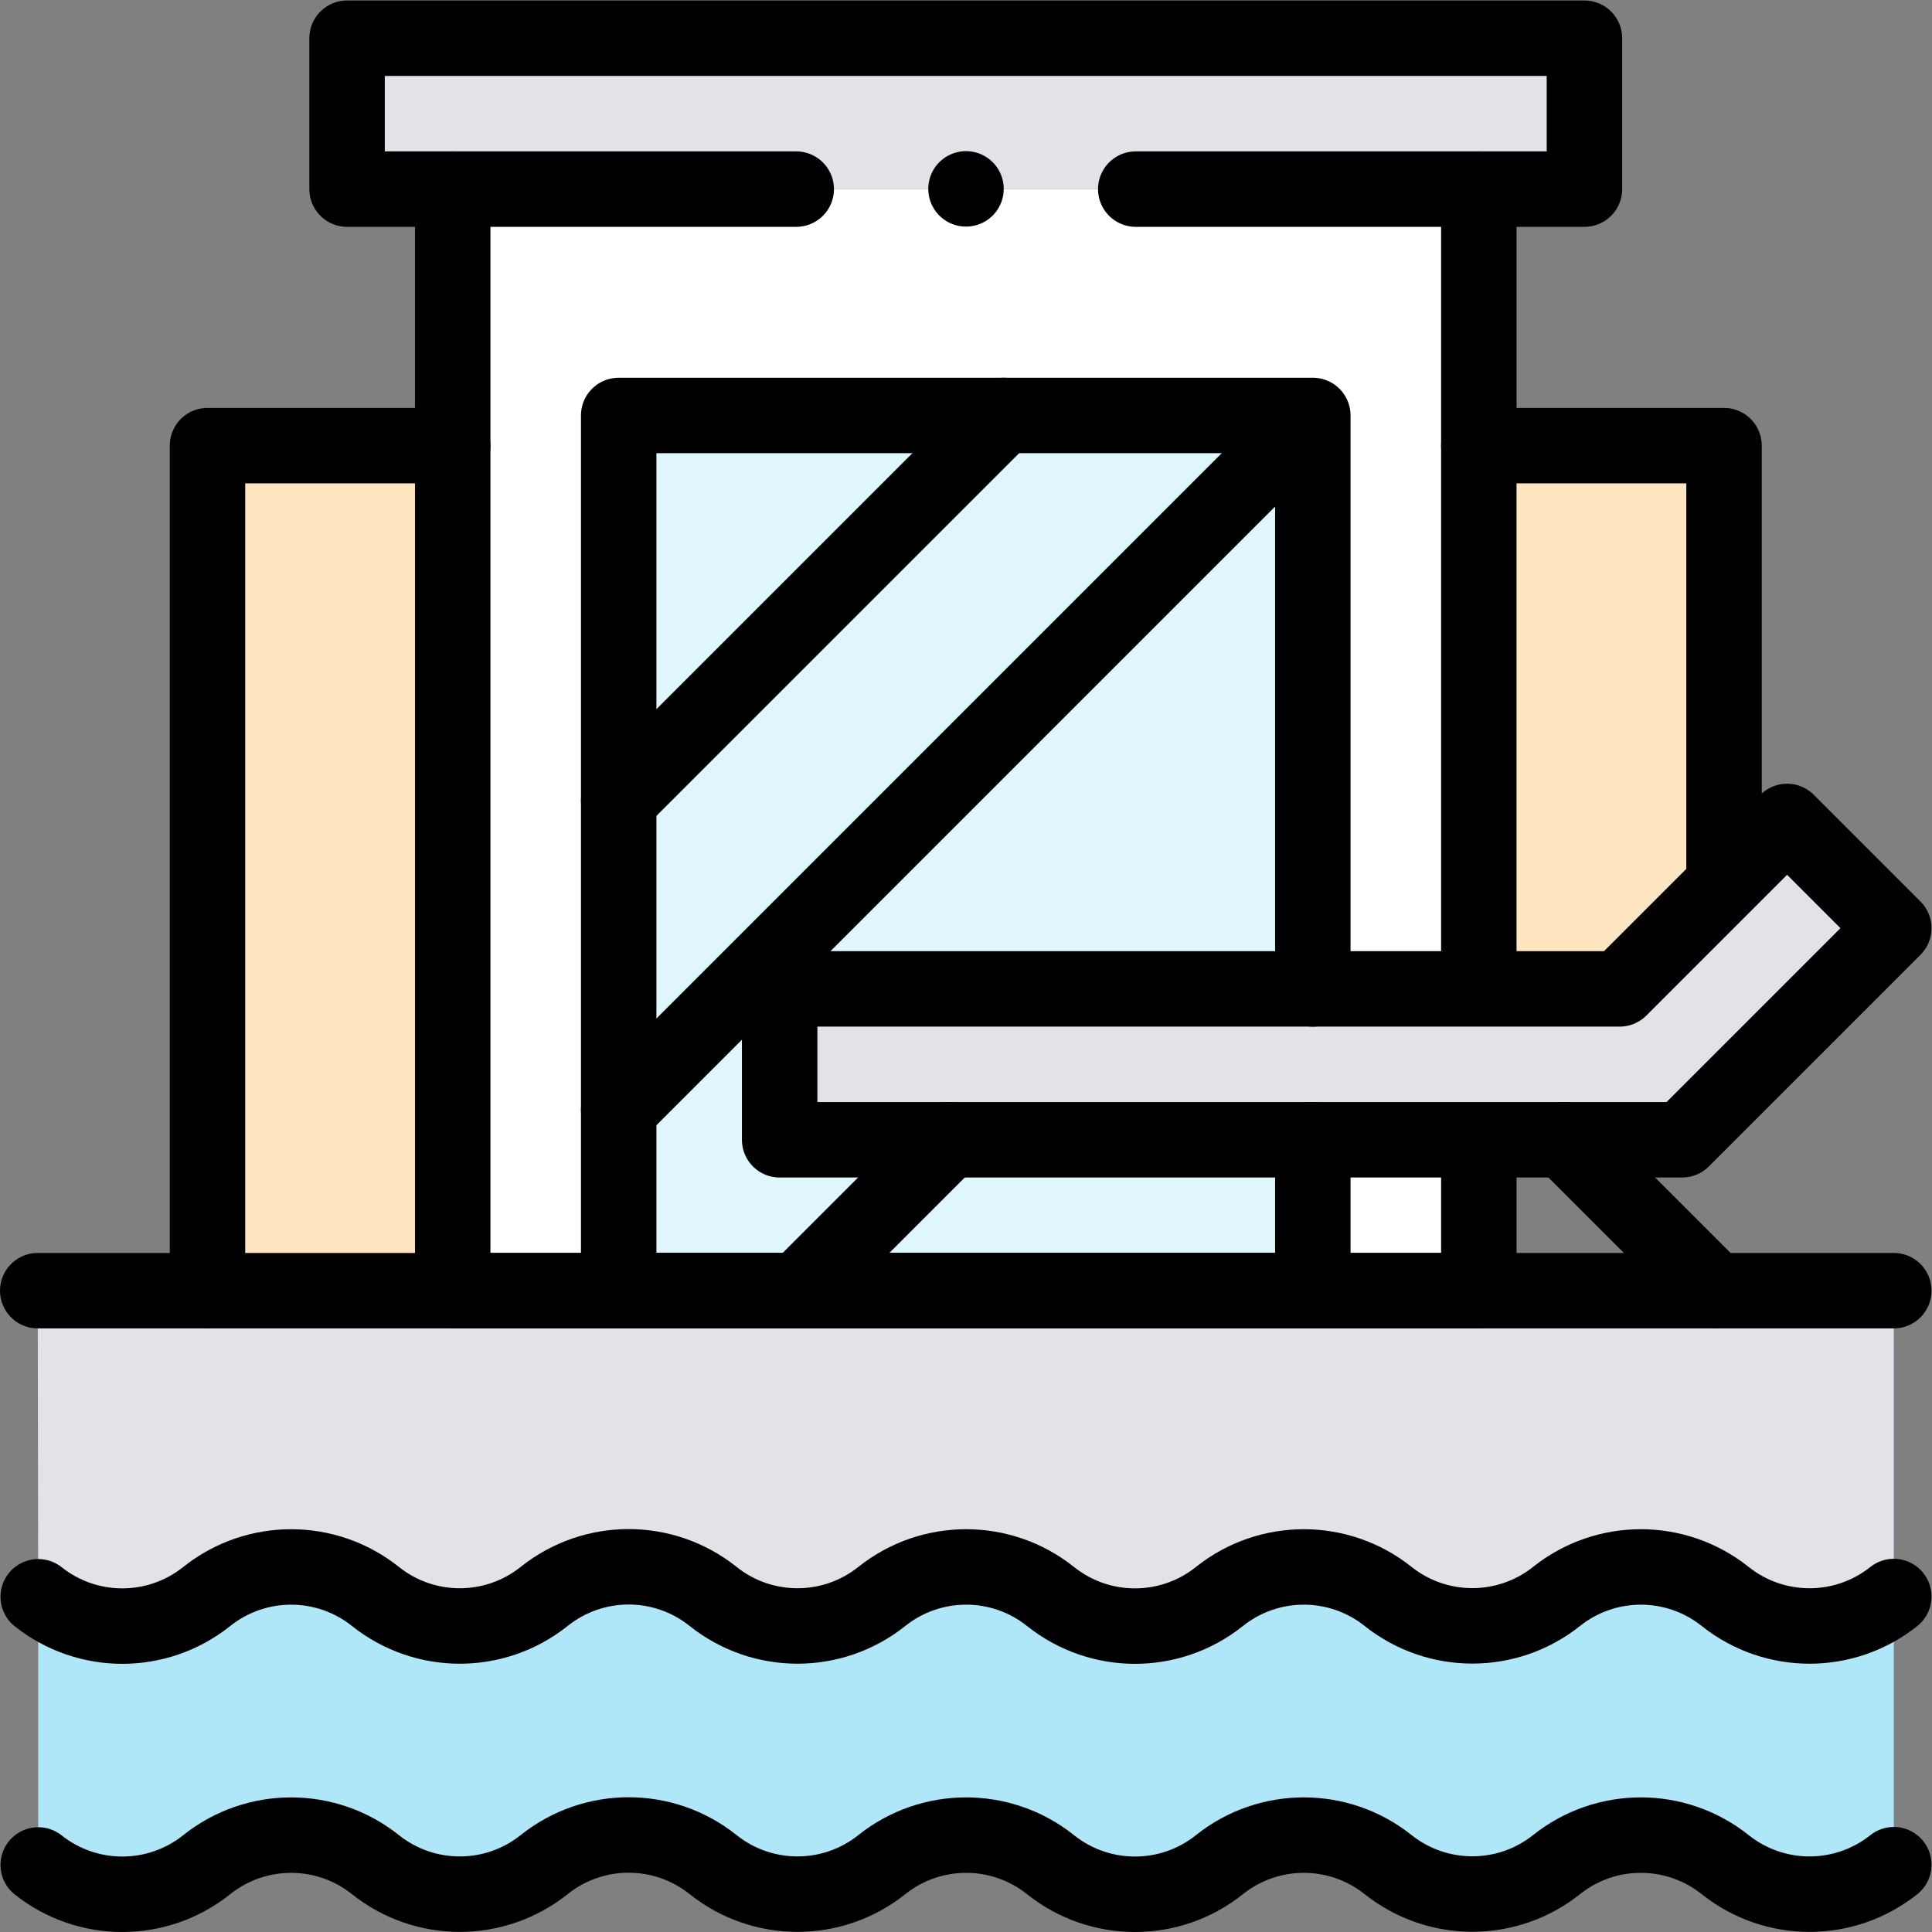
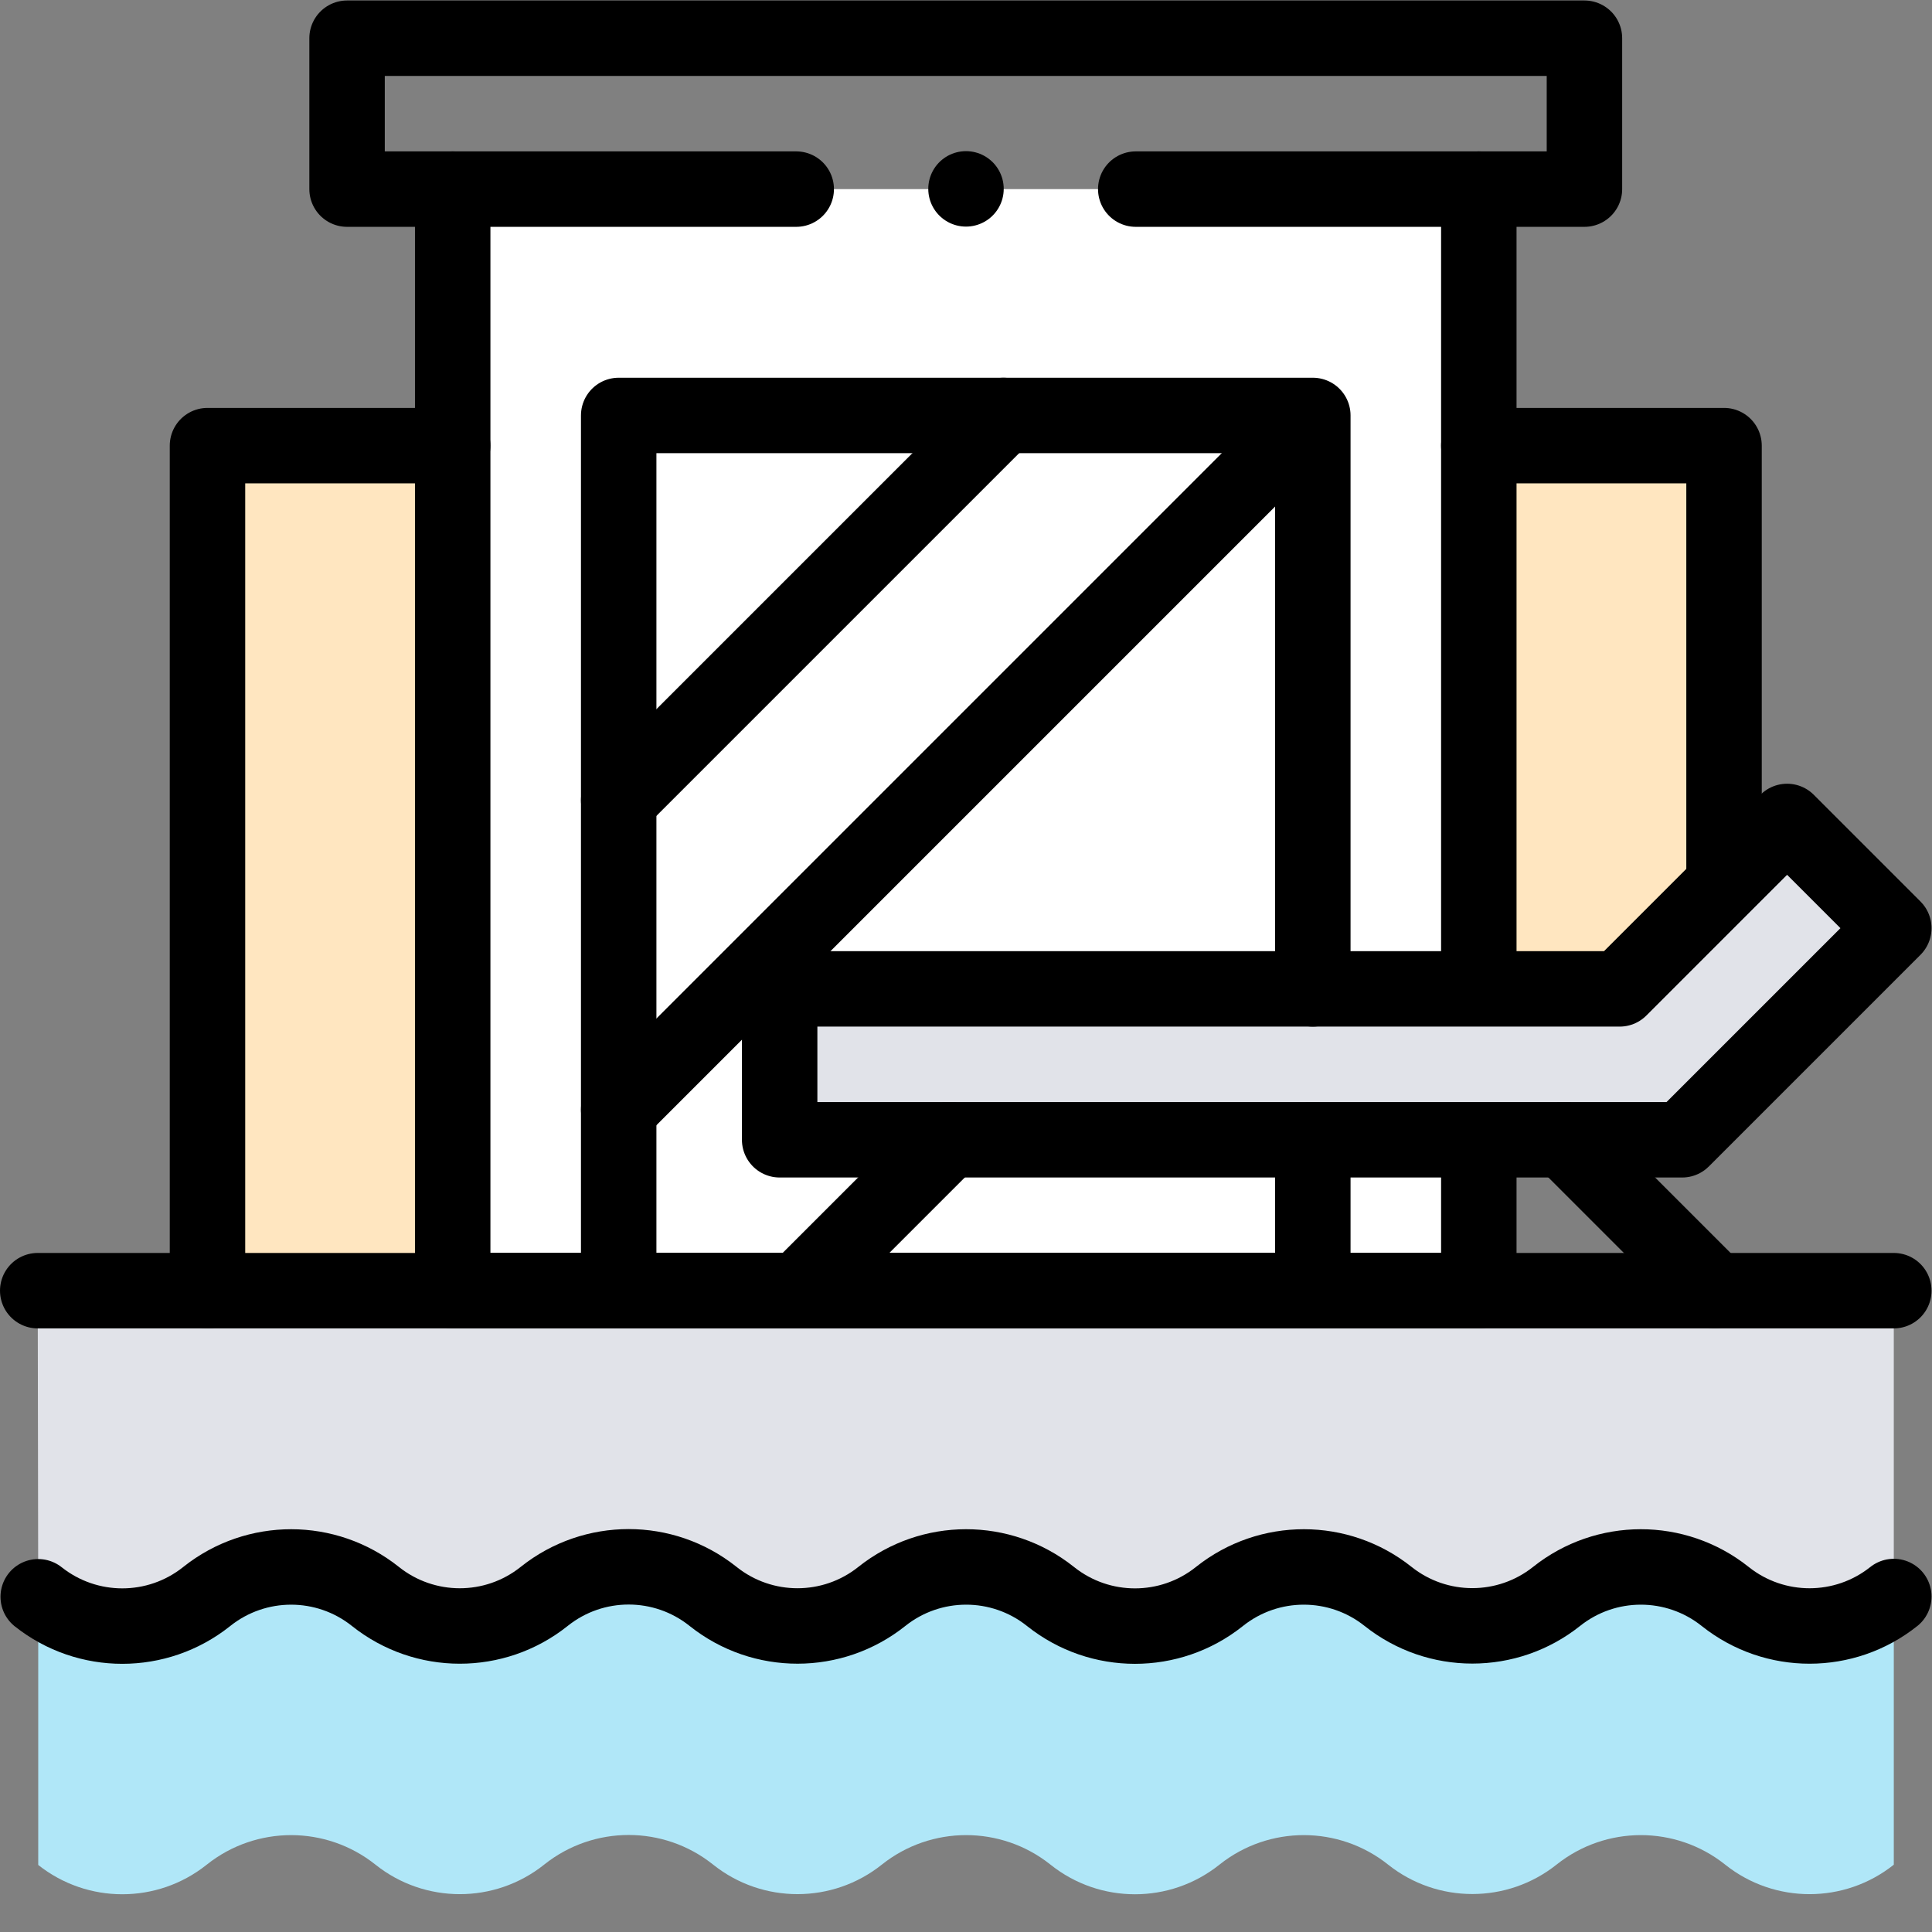
<svg xmlns="http://www.w3.org/2000/svg" version="1.1" id="svg4926" width="682.667" height="682.667" viewBox="0 0 682.667 682.667">
  <rect x="0" y="0" width="682.667" height="682.667" fill="#808080" stroke="none" />
  <defs id="defs4930">
    <clipPath clipPathUnits="userSpaceOnUse" id="clipPath4940">
      <path d="M 0,512 H 512 V 0 H 0 Z" id="path4938" />
    </clipPath>
  </defs>
  <g id="g4932" transform="matrix(1.333,0,0,-1.333,0,682.667)">
    <g id="g4934">
      <g id="g4936" clip-path="url(#clipPath4940)">
        <g id="g4942" transform="translate(502,17.84)">
          <path d="m 0,0 c -13.052,-10.396 -31.55,-10.413 -44.621,-0.041 l -0.143,0.114 C -57.835,10.445 -76.333,10.428 -89.385,0.032 v 0 c -13.07,-10.41 -31.599,-10.411 -44.67,-0.002 l -0.004,0.003 c -13.053,10.395 -31.551,10.411 -44.621,0.038 l -0.179,-0.142 c -13.052,-10.358 -31.52,-10.359 -44.572,-0.001 l -0.183,0.145 c -13.071,10.372 -31.569,10.355 -44.621,-0.041 l -0.037,-0.03 c -13.054,-10.396 -31.554,-10.412 -44.625,-0.037 l -0.176,0.139 c -13.055,10.362 -31.529,10.36 -44.582,-0.004 l -0.171,-0.136 c -13.071,-10.379 -31.576,-10.365 -44.632,0.035 l -0.037,0.029 c -13.052,10.398 -31.553,10.415 -44.624,0.041 l -0.174,-0.138 c -13.053,-10.359 -31.523,-10.358 -44.575,0.002 V 71.02 c 13.052,-10.36 31.522,-10.361 44.575,-10e-4 l 0.174,0.137 c 13.071,10.374 31.572,10.357 44.624,-0.04 l 0.037,-0.03 c 13.056,-10.399 31.561,-10.414 44.632,-0.035 l 0.171,0.136 c 13.053,10.365 31.527,10.366 44.582,0.004 l 0.176,-0.139 c 13.071,-10.375 31.571,-10.359 44.625,0.038 l 0.037,0.029 c 13.052,10.396 31.55,10.413 44.621,0.041 l 0.183,-0.145 c 13.052,-10.358 31.52,-10.357 44.572,0.001 l 0.179,0.142 c 13.07,10.373 31.568,10.358 44.621,-0.037 l 0.004,-0.003 c 13.071,-10.41 31.6,-10.409 44.67,0.001 v 0 c 13.052,10.396 31.55,10.413 44.621,0.041 l 0.143,-0.113 C -31.55,60.675 -13.052,60.692 0,71.087" style="fill:#b0e7f8;fill-opacity:1;fill-rule:nonzero;stroke:none" id="path4944" />
        </g>
        <g id="g4946" transform="translate(10,170)">
          <path d="m 0,0 h 492 v -81.073 c -13.052,-10.395 -31.55,-10.412 -44.621,-0.04 L 447.236,-81 c -13.071,10.372 -31.569,10.355 -44.621,-0.041 v 0 c -13.07,-10.41 -31.599,-10.411 -44.67,-0.001 l -0.004,0.003 c -13.053,10.395 -31.551,10.41 -44.621,0.038 l -0.179,-0.143 c -13.052,-10.358 -31.52,-10.358 -44.572,-10e-4 L 268.386,-81 c -13.071,10.372 -31.569,10.355 -44.621,-0.041 l -0.037,-0.029 c -13.054,-10.397 -31.554,-10.413 -44.625,-0.038 l -0.176,0.139 c -13.055,10.363 -31.529,10.361 -44.582,-0.004 l -0.171,-0.135 c -13.072,-10.38 -31.577,-10.365 -44.632,0.034 l -0.037,0.03 c -13.052,10.397 -31.553,10.414 -44.624,0.04 l -0.174,-0.137 C 31.654,-91.501 13.184,-91.5 0.132,-81.14" style="fill:#e1e3e9;fill-opacity:1;fill-rule:nonzero;stroke:none" id="path4948" />
        </g>
        <g id="g4950" transform="translate(392,170)">
          <path d="M 0,0 H -272 V 292 H 0 V 82.19" style="fill:#ffffff;fill-opacity:1;fill-rule:nonzero;stroke:none" id="path4952" />
        </g>
        <g id="g4954" transform="translate(392,394)">
          <path d="M 0,0 H 65 V -114.334 L 37.335,-144 H 0 Z" style="fill:#ffe6c0;fill-opacity:1;fill-rule:nonzero;stroke:none" id="path4956" />
        </g>
        <path d="M 120,170 H 55 v 224 h 65 z" style="fill:#ffe6c0;fill-opacity:1;fill-rule:nonzero;stroke:none" id="path4958" />
-         <path d="M 420,462 H 92 v 40 h 328 z" style="fill:#e1e3e9;fill-opacity:1;fill-rule:nonzero;stroke:none" id="path4960" />
        <g id="g4962" transform="translate(348,170)">
-           <path d="M 0,0 H -184 V 232 H 0 V 80" style="fill:#dff6fc;fill-opacity:1;fill-rule:nonzero;stroke:none" id="path4964" />
-         </g>
+           </g>
        <g id="g4966" transform="translate(10.132,88.86)">
          <path d="m 0,0 c 13.052,-10.36 31.522,-10.361 44.575,-0.001 l 0.174,0.137 C 57.82,10.51 76.321,10.493 89.373,0.096 l 0.037,-0.03 c 13.055,-10.399 31.56,-10.414 44.632,-0.034 l 0.171,0.135 c 13.053,10.365 31.527,10.367 44.582,0.004 l 0.176,-0.139 c 13.071,-10.375 31.571,-10.359 44.625,0.038 l 0.037,0.029 c 13.052,10.396 31.55,10.413 44.621,0.041 l 0.183,-0.145 c 13.052,-10.357 31.52,-10.357 44.572,0.001 l 0.179,0.142 c 13.07,10.373 31.568,10.358 44.621,-0.037 l 0.004,-0.003 c 13.071,-10.41 31.6,-10.409 44.67,0.001 v 0 c 13.052,10.396 31.55,10.413 44.621,0.041 l 0.143,-0.113 c 13.071,-10.372 31.569,-10.355 44.621,0.04" style="fill:none;stroke:#000000;stroke-width:20;stroke-linecap:round;stroke-linejoin:round;stroke-miterlimit:10;stroke-dasharray:none;stroke-opacity:1" id="path4968" />
        </g>
        <g id="g4970" transform="translate(10.132,17.773)">
-           <path d="m 0,0 c 13.052,-10.36 31.522,-10.361 44.575,-0.001 l 0.174,0.137 C 57.82,10.51 76.321,10.493 89.373,0.096 l 0.037,-0.03 c 13.055,-10.399 31.56,-10.414 44.632,-0.034 l 0.171,0.135 c 13.053,10.365 31.527,10.367 44.582,0.004 l 0.176,-0.139 c 13.071,-10.375 31.571,-10.359 44.625,0.038 l 0.037,0.029 c 13.052,10.396 31.55,10.413 44.621,0.041 l 0.183,-0.145 c 13.052,-10.357 31.52,-10.357 44.572,0.001 l 0.179,0.143 c 13.07,10.372 31.568,10.357 44.621,-0.038 l 0.004,-0.003 c 13.071,-10.41 31.6,-10.409 44.67,0.001 v 0 c 13.052,10.396 31.55,10.413 44.621,0.041 l 0.143,-0.113 c 13.071,-10.372 31.569,-10.355 44.621,0.04" style="fill:none;stroke:#000000;stroke-width:20;stroke-linecap:round;stroke-linejoin:round;stroke-miterlimit:10;stroke-dasharray:none;stroke-opacity:1" id="path4972" />
-         </g>
+           </g>
        <g id="g4974" transform="translate(10,170)">
          <path d="M 0,0 H 492" style="fill:none;stroke:#000000;stroke-width:20;stroke-linecap:round;stroke-linejoin:round;stroke-miterlimit:10;stroke-dasharray:none;stroke-opacity:1" id="path4976" />
        </g>
        <g id="g4978" transform="translate(445.903,210)">
          <path d="M 0,0 H -239.236 V 40 H -16.568 L 27.813,84.381 56.097,56.096 Z" style="fill:#e1e3e9;fill-opacity:1;fill-rule:nonzero;stroke:none" id="path4980" />
        </g>
        <g id="g4982" transform="translate(445.903,210)">
          <path d="M 0,0 H -239.236 V 40 H -16.568 L 27.813,84.381 56.097,56.096 Z" style="fill:none;stroke:#000000;stroke-width:20;stroke-linecap:round;stroke-linejoin:round;stroke-miterlimit:10;stroke-dasharray:none;stroke-opacity:1" id="path4984" />
        </g>
        <g id="g4986" transform="translate(414.596,210)">
          <path d="M 0,0 40,-40" style="fill:none;stroke:#000000;stroke-width:20;stroke-linecap:round;stroke-linejoin:round;stroke-miterlimit:10;stroke-dasharray:none;stroke-opacity:1" id="path4988" />
        </g>
        <g id="g4990" transform="translate(251.596,210)">
          <path d="M 0,0 -40,-40" style="fill:none;stroke:#000000;stroke-width:20;stroke-linecap:round;stroke-linejoin:round;stroke-miterlimit:10;stroke-dasharray:none;stroke-opacity:1" id="path4992" />
        </g>
        <g id="g4994" transform="translate(392,462)">
          <path d="M 0,0 V -209.81" style="fill:none;stroke:#000000;stroke-width:20;stroke-linecap:round;stroke-linejoin:round;stroke-miterlimit:10;stroke-dasharray:none;stroke-opacity:1" id="path4996" />
        </g>
        <g id="g4998" transform="translate(392,170)">
          <path d="M 0,0 H -272 V 292" style="fill:none;stroke:#000000;stroke-width:20;stroke-linecap:round;stroke-linejoin:round;stroke-miterlimit:10;stroke-dasharray:none;stroke-opacity:1" id="path5000" />
        </g>
        <g id="g5002" transform="translate(348,170)">
          <path d="M 0,0 H -184 V 232 H 0 V 80" style="fill:none;stroke:#000000;stroke-width:20;stroke-linecap:round;stroke-linejoin:round;stroke-miterlimit:10;stroke-dasharray:none;stroke-opacity:1" id="path5004" />
        </g>
        <g id="g5006" transform="translate(211.06,462)">
          <path d="m 0,0 h -119.061 v 40 h 328 V 0 H 90.002" style="fill:none;stroke:#000000;stroke-width:20;stroke-linecap:round;stroke-linejoin:round;stroke-miterlimit:10;stroke-dasharray:none;stroke-opacity:1" id="path5008" />
        </g>
        <g id="g5010" transform="translate(338.736,392.736)">
          <path d="M 0,0 -174.736,-174.736" style="fill:none;stroke:#000000;stroke-width:20;stroke-linecap:round;stroke-linejoin:round;stroke-miterlimit:10;stroke-dasharray:none;stroke-opacity:1" id="path5012" />
        </g>
        <g id="g5014" transform="translate(266,402)">
          <path d="M 0,0 -102,-102" style="fill:none;stroke:#000000;stroke-width:20;stroke-linecap:round;stroke-linejoin:round;stroke-miterlimit:10;stroke-dasharray:none;stroke-opacity:1" id="path5016" />
        </g>
        <g id="g5018" transform="translate(120,394)">
          <path d="M 0,0 H -65 V -224" style="fill:none;stroke:#000000;stroke-width:20;stroke-linecap:round;stroke-linejoin:round;stroke-miterlimit:10;stroke-dasharray:none;stroke-opacity:1" id="path5020" />
        </g>
        <g id="g5022" transform="translate(392,394)">
          <path d="M 0,0 H 65 V -114.334" style="fill:none;stroke:#000000;stroke-width:20;stroke-linecap:round;stroke-linejoin:round;stroke-miterlimit:10;stroke-dasharray:none;stroke-opacity:1" id="path5024" />
        </g>
        <g id="g5026" transform="translate(256.063,462.063)">
          <path d="M 0,0 V 0" style="fill:none;stroke:#000000;stroke-width:20;stroke-linecap:round;stroke-linejoin:round;stroke-miterlimit:10;stroke-dasharray:none;stroke-opacity:1" id="path5028" />
        </g>
        <g id="g5030" transform="translate(348,170)">
          <path d="M 0,0 V 40" style="fill:none;stroke:#000000;stroke-width:20;stroke-linecap:round;stroke-linejoin:round;stroke-miterlimit:10;stroke-dasharray:none;stroke-opacity:1" id="path5032" />
        </g>
        <g id="g5034" transform="translate(392,171.667)">
          <path d="M 0,0 V 36.667" style="fill:none;stroke:#000000;stroke-width:20;stroke-linecap:round;stroke-linejoin:round;stroke-miterlimit:10;stroke-dasharray:none;stroke-opacity:1" id="path5036" />
        </g>
      </g>
    </g>
  </g>
</svg>